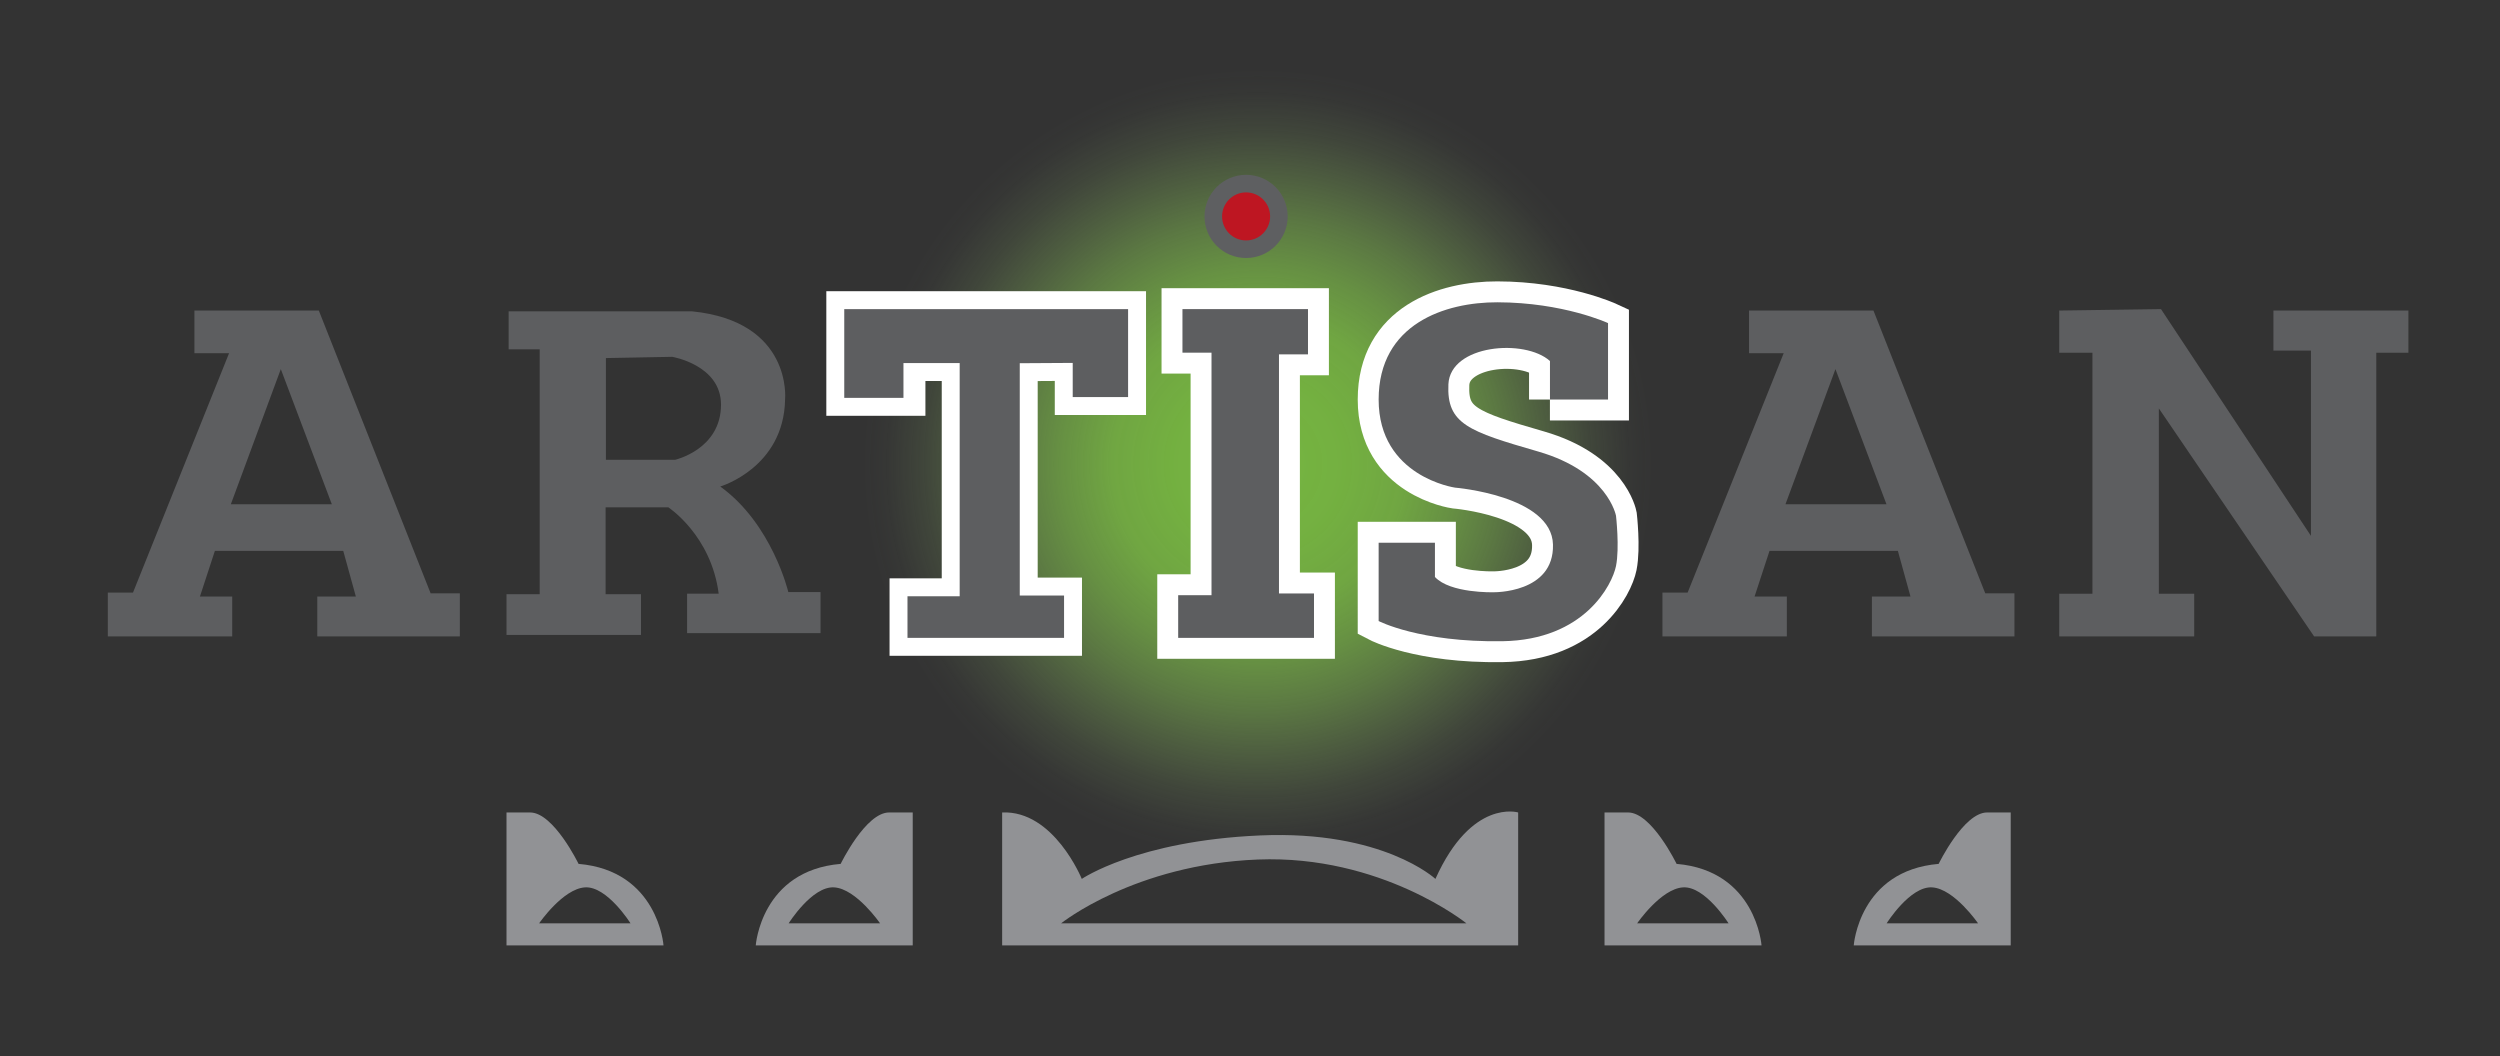
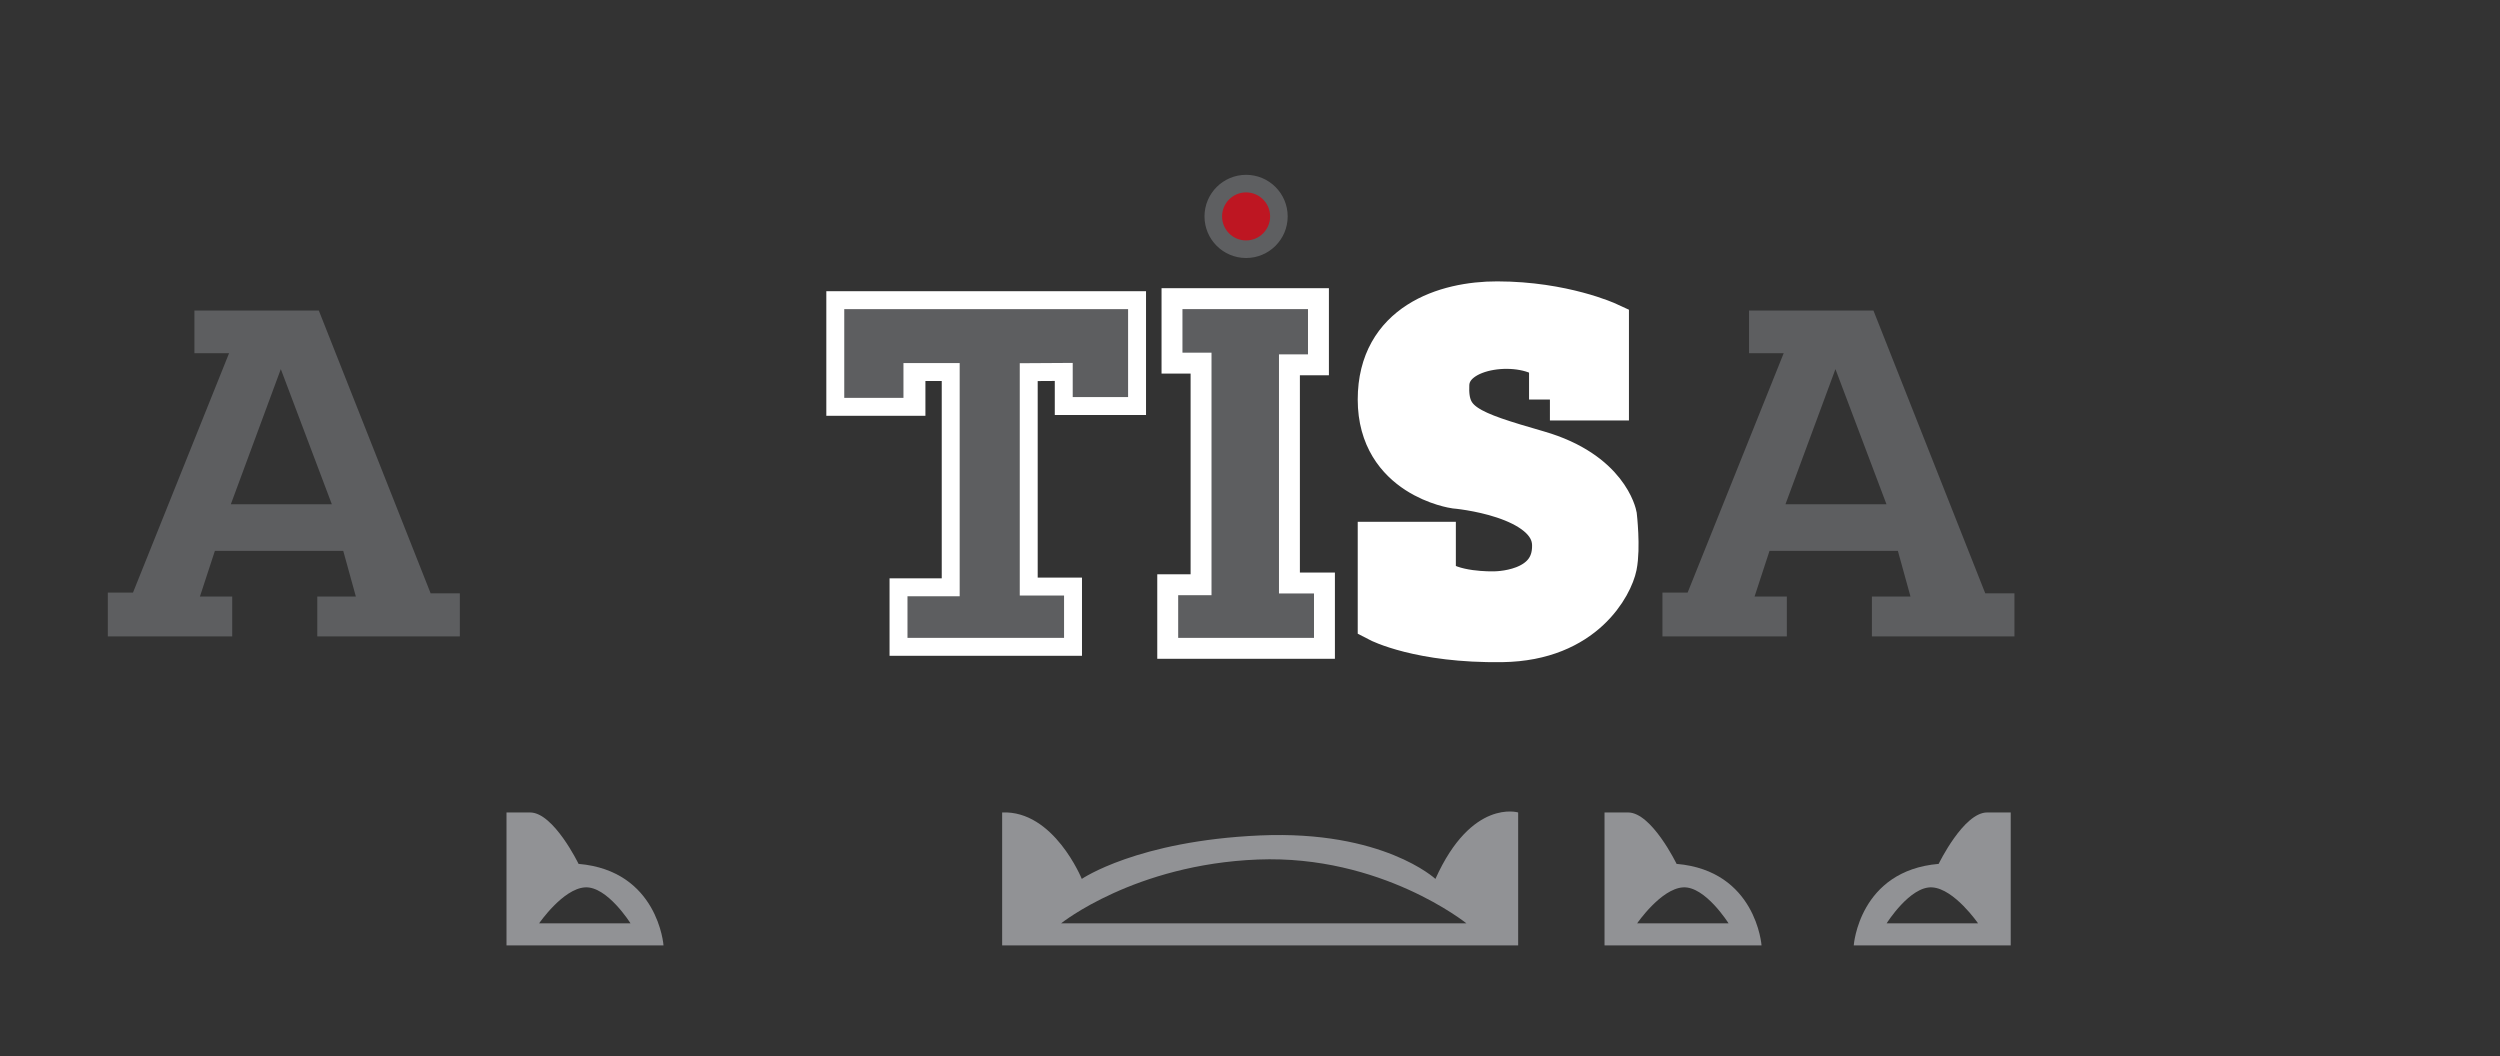
<svg xmlns="http://www.w3.org/2000/svg" id="Laag_1" data-name="Laag 1" version="1.1" viewBox="0 0 620.34 262.05">
  <rect x="0" y="0" width="620.34" height="262.05" fill="#333333" stroke="none" />
  <defs>
    <style>
      .cls-1 {
        stroke-width: 10.38px;
      }

      .cls-1, .cls-2, .cls-3 {
        stroke-miterlimit: 10;
      }

      .cls-1, .cls-3 {
        fill: #fff;
        stroke: #fff;
      }

      .cls-4 {
        fill: url(#Naamloos_verloop_16);
      }

      .cls-4, .cls-5, .cls-6 {
        stroke-width: 0px;
      }

      .cls-5 {
        fill: #919295;
      }

      .cls-2 {
        fill: #be1622;
        stroke: #5e5f61;
        stroke-width: 4.36px;
      }

      .cls-3 {
        stroke-width: 8.9px;
      }

      .cls-6 {
        fill: #5d5e60;
      }
    </style>
    <radialGradient id="Naamloos_verloop_16" data-name="Naamloos verloop 16" cx="312.12" cy="115.13" fx="312.12" fy="115.13" r="98.15" gradientUnits="userSpaceOnUse">
      <stop offset="0" stop-color="#76b641" />
      <stop offset=".22" stop-color="rgba(118, 181, 65, .98)" stop-opacity=".98" />
      <stop offset=".37" stop-color="rgba(120, 181, 68, .94)" stop-opacity=".94" />
      <stop offset=".5" stop-color="rgba(122, 180, 73, .85)" stop-opacity=".85" />
      <stop offset=".62" stop-color="rgba(126, 180, 80, .73)" stop-opacity=".73" />
      <stop offset=".73" stop-color="rgba(131, 179, 89, .58)" stop-opacity=".58" />
      <stop offset=".84" stop-color="rgba(137, 177, 100, .39)" stop-opacity=".39" />
      <stop offset=".94" stop-color="rgba(144, 176, 113, .17)" stop-opacity=".17" />
      <stop offset="1" stop-color="#96af7b" stop-opacity="0" />
    </radialGradient>
  </defs>
-   <circle class="cls-4" cx="312.12" cy="115.13" r="98.15" />
  <polygon class="cls-3" points="253.04 90.13 253.04 147.77 264.03 147.77 264.03 158.28 225.18 158.28 225.18 147.96 238.13 147.96 238.13 90.09 225.18 90.09 225.18 98.72 209.49 98.72 209.49 76.7 279.92 76.7 279.92 98.52 266.18 98.52 266.18 90.05 253.04 90.13" />
  <polygon class="cls-1" points="293.41 76.7 293.41 87.51 300.62 87.51 300.62 147.69 292.35 147.69 292.35 158.28 326.05 158.28 326.05 147.26 317.36 147.26 317.36 87.93 324.56 87.93 324.56 76.7 293.41 76.7" />
  <path class="cls-1" d="M384.59,99.14h14.42v-18.97s-11.07-5.13-27.47-5.16c-12.89-.03-29.44,5.31-29.45,24.13,0,19.17,18.97,21.86,18.97,21.86,0,0,23.98,1.97,24.29,14.12s-14.8,11.84-14.8,11.84c0,0-10.7.3-14.49-3.79v-8.5h-13.97v19.43s10.17,5.31,30.67,5.01c20.49-.3,27.32-14.12,28.23-18.67s0-12.45,0-12.45c0,0-1.97-10.93-19.28-15.94s-22.77-6.83-22.31-16.7c.46-9.87,18.97-11.38,25.2-5.77v9.56Z" />
  <polygon class="cls-6" points="293.41 76.7 293.41 87.51 300.62 87.51 300.62 147.69 292.35 147.69 292.35 158.28 326.05 158.28 326.05 147.26 317.36 147.26 317.36 87.93 324.56 87.93 324.56 76.7 293.41 76.7" />
  <polygon class="cls-6" points="253.04 90.13 253.04 147.77 264.03 147.77 264.03 158.28 225.18 158.28 225.18 147.96 238.13 147.96 238.13 90.09 224.18 90.09 224.18 98.72 209.49 98.72 209.49 76.7 279.92 76.7 279.92 98.52 266.18 98.52 266.18 90.05 253.04 90.13" />
  <circle class="cls-2" cx="309.2" cy="53.7" r="8.14" />
-   <path class="cls-6" d="M195.61,146.91s-3.99-16.89-16.89-26.19c0,0,15.82-4.65,16.09-21.67,0,0,1.85-19.3-23.13-21.8h-45.47v9.44h7.71v60.76h-8.24v10.1h33.37v-10.1h-8.78v-21.57h15.56s10.64,6.94,12.5,21.43h-7.84v9.8h33.11v-10.19h-7.98ZM167.49,114.1h-17.14v-25.25l16.45-.31s12.11,2.02,12.11,11.87c0,11.11-11.42,13.69-11.42,13.69Z" />
  <path class="cls-6" d="M492.62,147.24l-27.75-70.18h-30.87v10.58h8.6l-23.84,59.4h-6.25v10.87h30.87v-9.89h-8.01l3.71-11.33h31.85l3.13,11.33h-9.57v9.89h35.37v-10.68h-7.23ZM443.04,125.12l12.4-33.53,12.66,33.53h-25.05Z" />
  <path class="cls-6" d="M106.86,147.24l-27.75-70.18h-30.87v10.58h8.6l-23.84,59.4h-6.25v10.87h30.87v-9.89h-8.01l3.71-11.33h31.85l3.13,11.33h-9.57v9.89h35.37v-10.68h-7.23ZM57.28,125.12l12.4-33.53,12.66,33.53h-25.05Z" />
-   <path class="cls-6" d="M384.59,99.14h14.42v-18.97s-11.07-5.13-27.47-5.16c-12.89-.03-29.44,5.31-29.45,24.13,0,19.17,18.97,21.86,18.97,21.86,0,0,23.98,1.97,24.29,14.12s-14.8,11.84-14.8,11.84c0,0-10.7.3-14.49-3.79v-8.5h-13.97v19.43s10.17,5.31,30.67,5.01c20.49-.3,27.32-14.12,28.23-18.67s0-12.45,0-12.45c0,0-1.97-10.93-19.28-15.94s-22.77-6.83-22.31-16.7c.46-9.87,18.97-11.38,25.2-5.77v9.56Z" />
-   <polygon class="cls-6" points="510.97 77.06 510.97 87.52 519.21 87.52 519.21 147.32 510.97 147.32 510.97 157.92 544.46 157.92 544.46 147.32 535.69 147.32 535.69 101.34 574.22 157.92 589.64 157.92 589.64 87.52 597.61 87.52 597.61 77.06 564.12 77.06 564.12 86.99 573.43 86.99 573.43 132.97 536.22 76.7 510.97 77.06" />
  <path class="cls-5" d="M143.56,214.36s-6.18-12.76-12.03-12.76h-5.85v32.98h38.96s-1.33-18.53-21.07-20.22ZM133.77,229.12s5.9-8.58,11.38-8.93c5.49-.36,11.31,8.93,11.31,8.93h-22.69Z" />
-   <path class="cls-5" d="M187.52,234.58h38.96s0-32.98,0-32.98h-5.85c-5.85,0-12.03,12.76-12.03,12.76-19.74,1.68-21.07,20.22-21.07,20.22ZM195.69,229.12s5.82-9.29,11.31-8.93c5.49.36,11.38,8.93,11.38,8.93h-22.69Z" />
  <path class="cls-5" d="M416.02,214.36s-6.18-12.76-12.03-12.76h-5.85v32.98h38.96s-1.33-18.53-21.07-20.22ZM406.23,229.12s5.9-8.58,11.38-8.93c5.49-.36,11.31,8.93,11.31,8.93h-22.69Z" />
  <path class="cls-5" d="M459.97,234.58h38.96s0-32.98,0-32.98h-5.85c-5.85,0-12.03,12.76-12.03,12.76-19.74,1.68-21.07,20.22-21.07,20.22ZM468.14,229.12s5.82-9.29,11.31-8.93c5.49.36,11.38,8.93,11.38,8.93h-22.69Z" />
  <path class="cls-5" d="M356.18,218.09s-12.99-12.12-43.49-10.79c-30.5,1.33-44.26,10.79-44.26,10.79,0,0-6.93-17.05-19.76-16.49v32.98h128.04v-32.98s-11.55-3.51-20.53,16.49ZM263.29,229.12s18.22-14.64,48.83-15.84c30.61-1.21,51.76,15.84,51.76,15.84h-100.59Z" />
</svg>